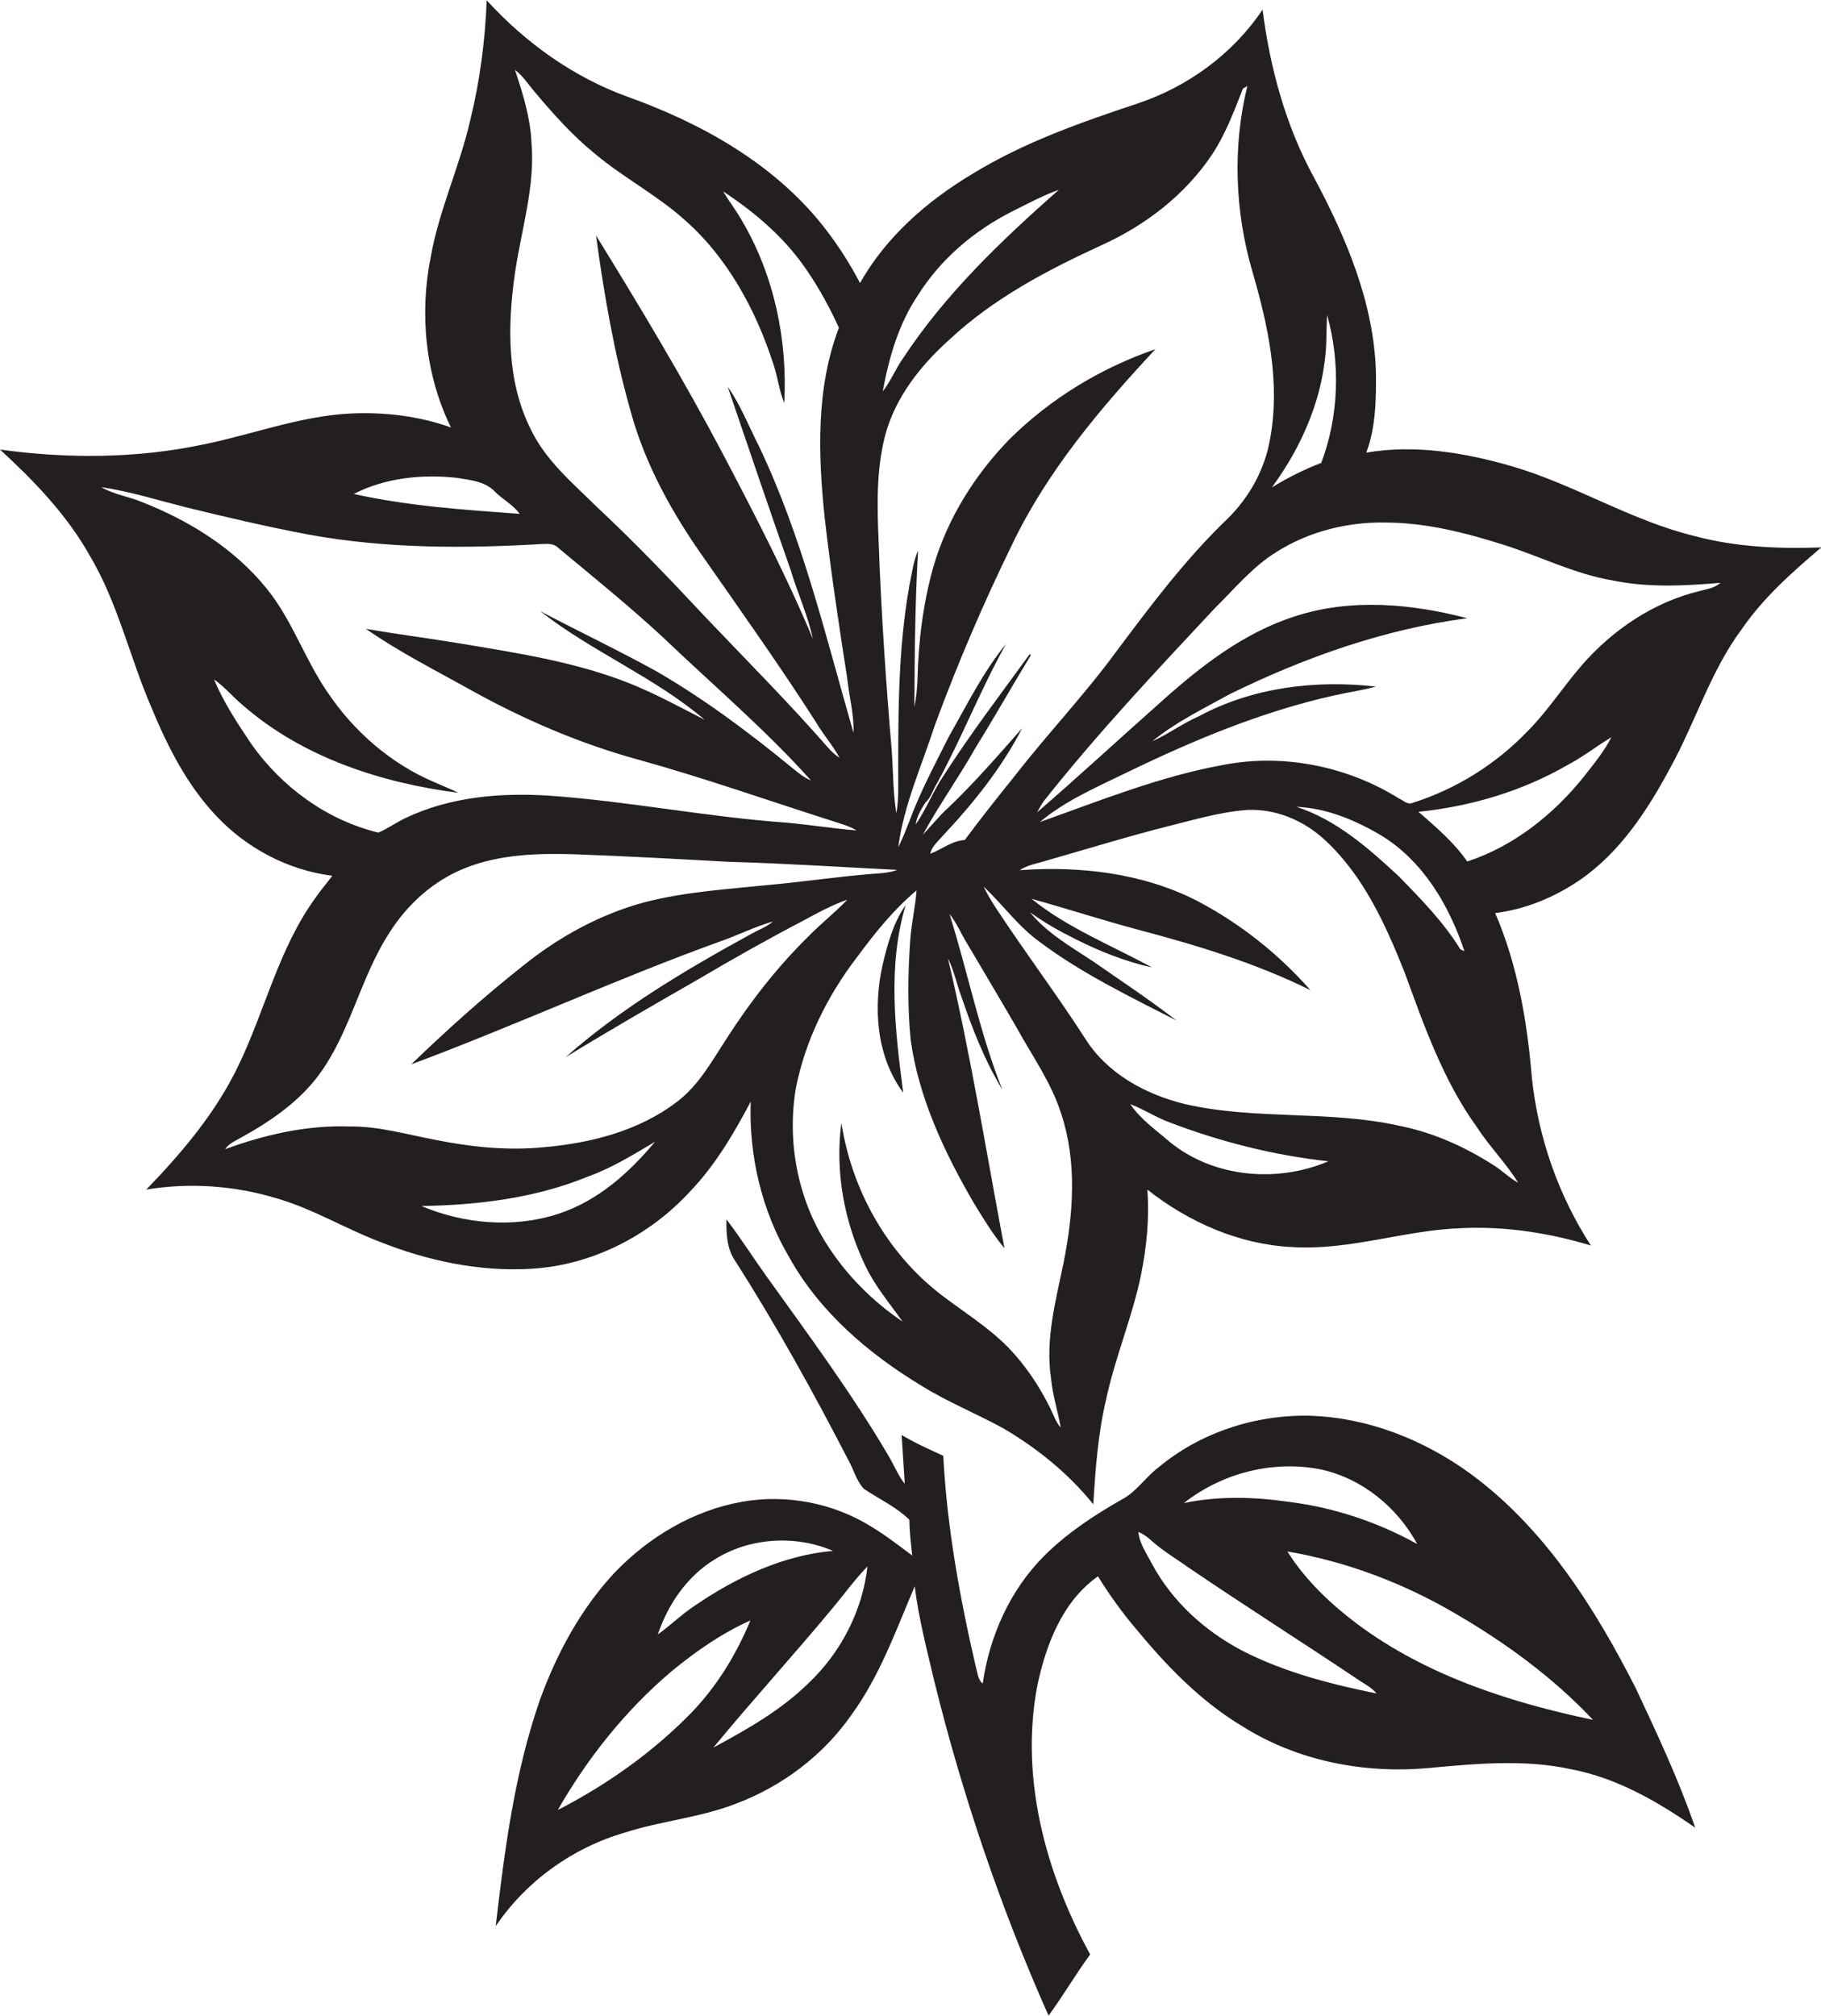
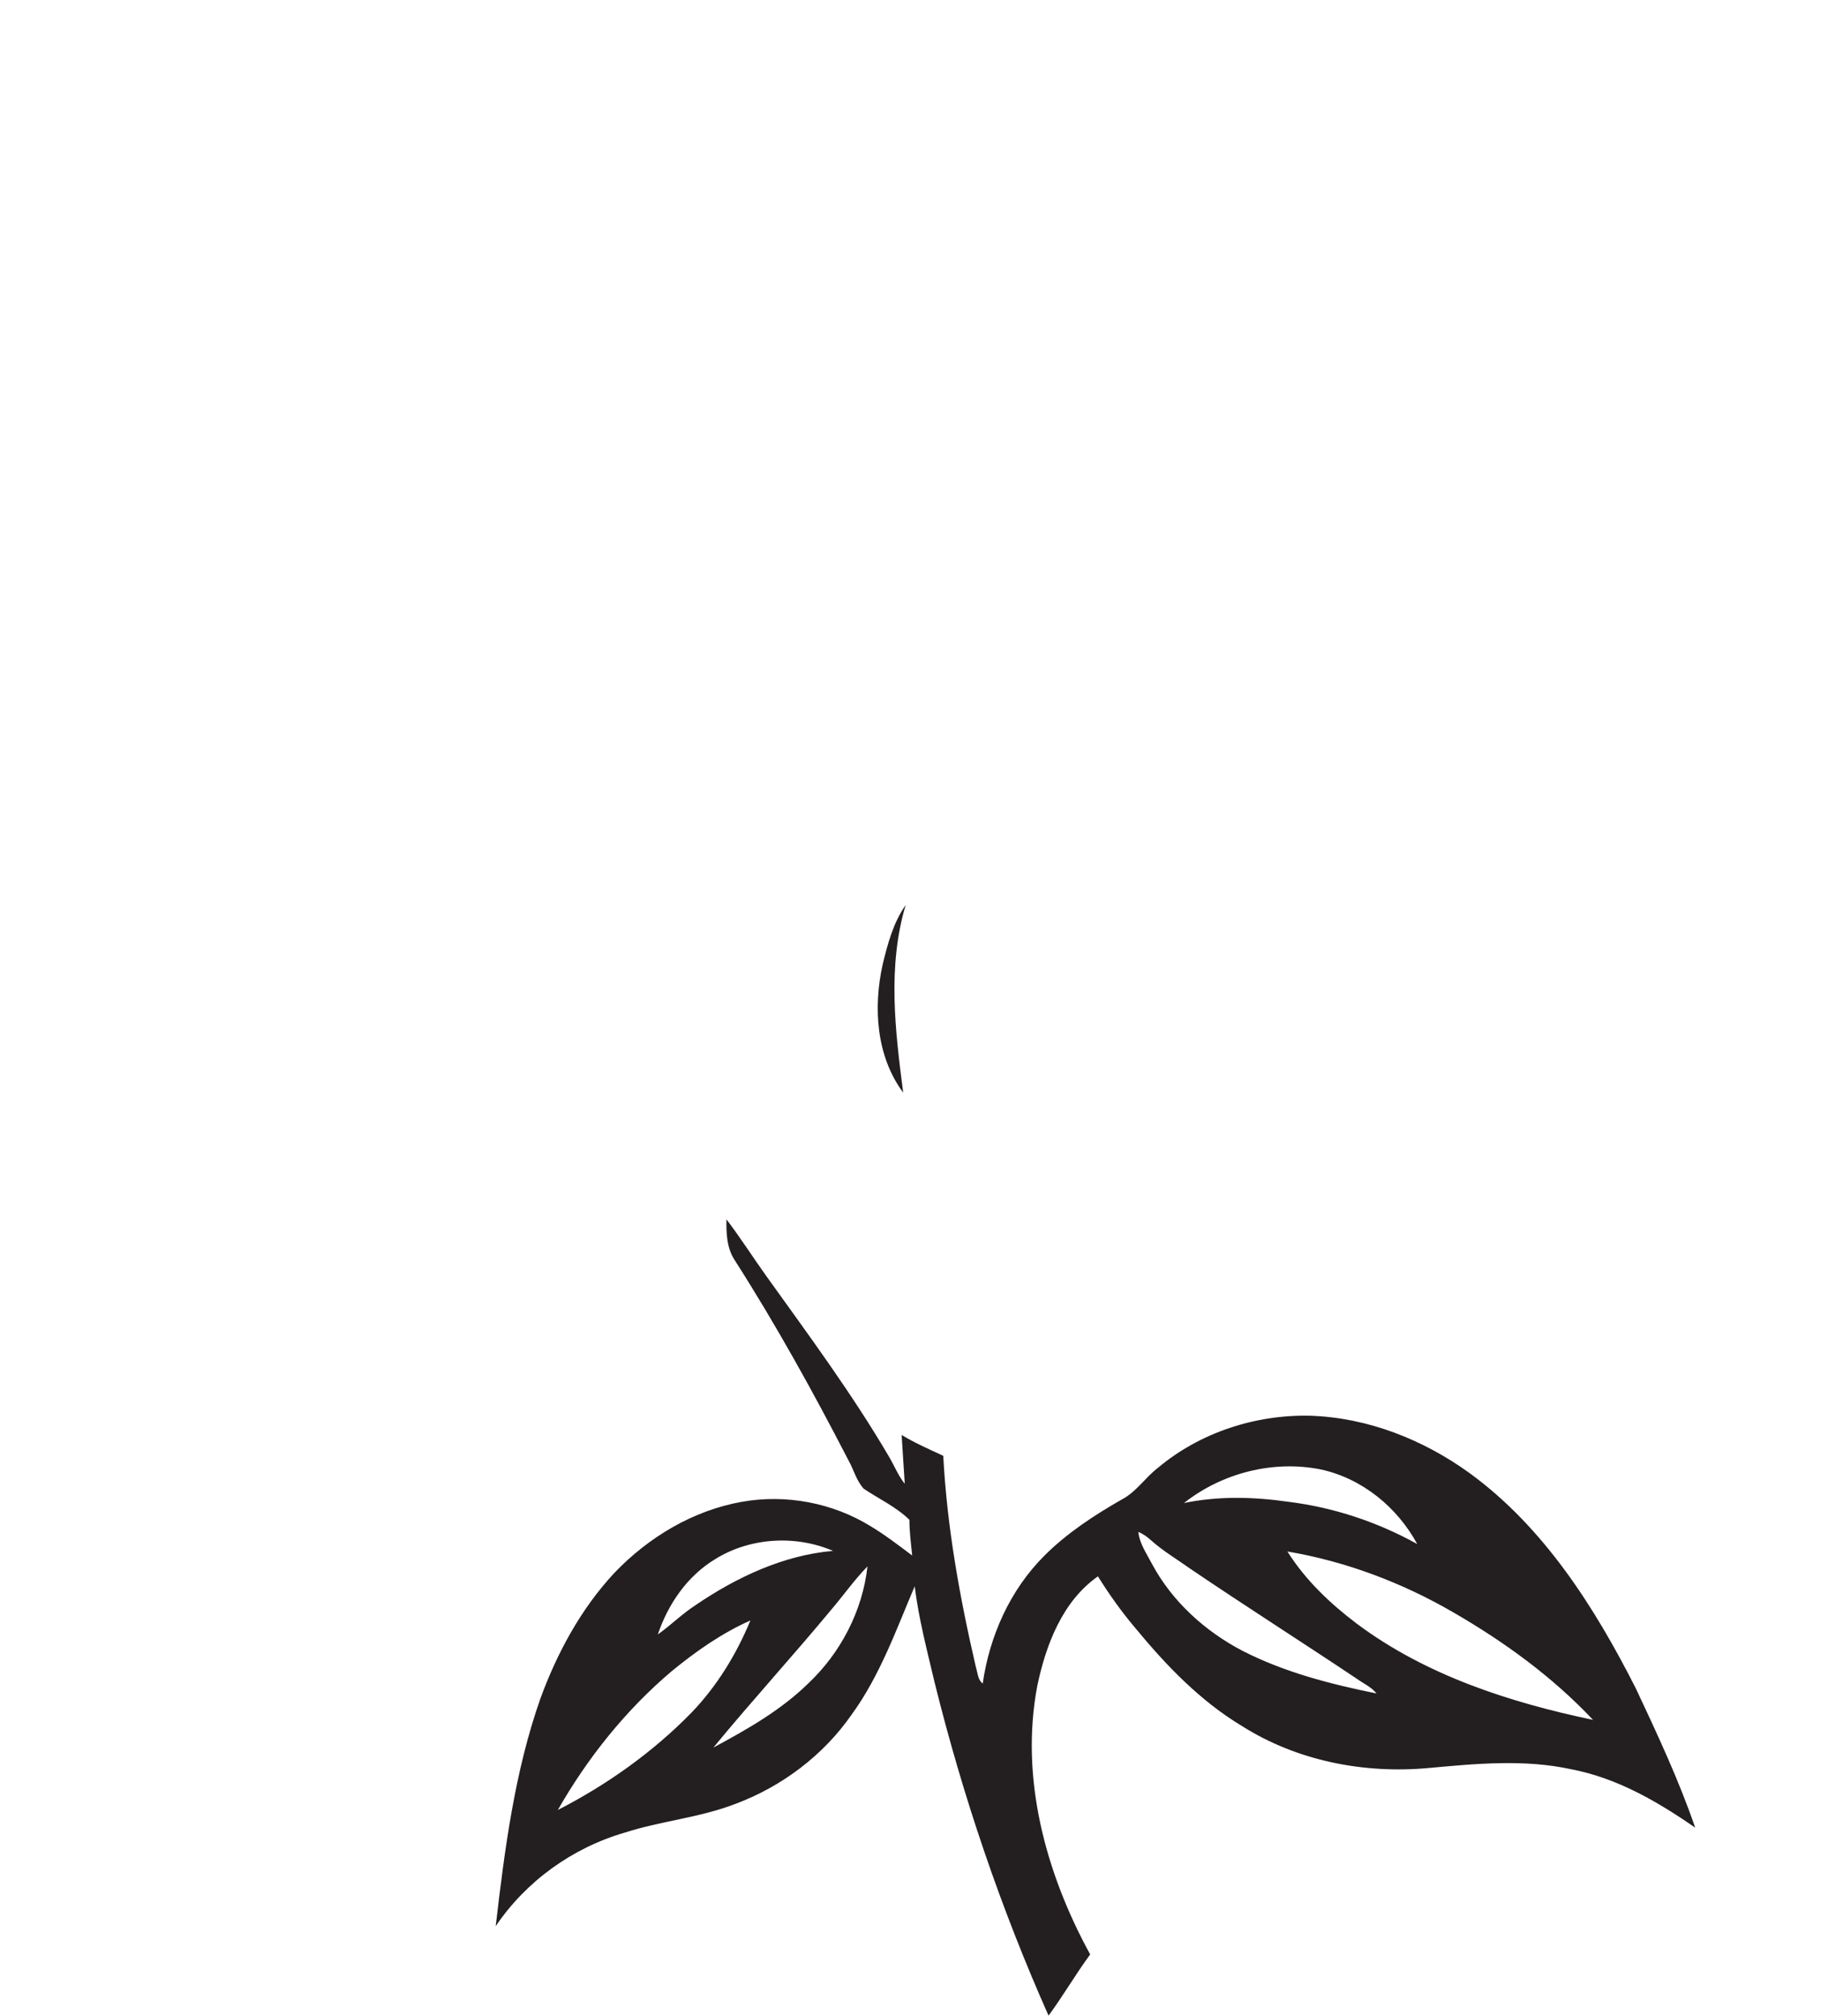
<svg xmlns="http://www.w3.org/2000/svg" version="1.1" id="Layer_1" x="0px" y="0px" viewBox="0 0 586.3 648.9" enable-background="new 0 0 586.3 648.9" xml:space="preserve">
  <g>
-     <path fill="#231F20" d="M545.8,172.6c-20.7-5-38.9-16.7-59.3-22.6c-15-4.3-31-7-46.6-4.3c3.1-8.3,3.2-17.4,3.1-26.1   c-0.7-22.1-9.5-42.9-19.8-62.2c-9.2-16.7-14.3-35.5-16.7-54.3c-9.5,14.2-24,24.8-40.2,30.2c-18.3,6.1-36.6,12.5-53.1,22.6   c-14.6,8.7-27.9,20.3-36.3,35.2c-3.4-6.5-7.4-12.7-12-18.5c-15.9-20-39-32.9-62.7-41.4c-17.5-6.3-33-17.4-45.5-31.1   c-0.5,13-2.2,26-5.3,38.6c-3.4,14.9-10,28.8-12.7,43.9c-3.7,18.4-1.8,38.1,6.5,55c-10.3-3.7-21.4-5-32.3-4.5   c-16.3,0.8-31.7,6.8-47.6,10c-21.4,4.5-43.6,4.6-65.3,1.6c10.9,10,21.4,20.9,28.7,33.8c9.2,15.3,13,32.9,20,49.1   c5.2,12.6,11.5,25.1,21,35.1c9.8,10.4,23.1,17.4,37.3,19.2c-1.8,2.4-3.8,4.7-5.5,7.2c-11.7,16.1-16.1,35.9-24.6,53.6   c-7.2,15.2-18.2,28.2-29.8,40.2c13.9-2.3,28.3-1.3,41.9,2.8c11.5,3.3,21.8,9.6,33,13.9c15.5,6.2,32.3,9.8,49,8.8   c19.4-1.1,37.9-10.5,51-24.7c8.2-8.5,14.2-18.7,19.7-29.1c-0.6,17.4,3.5,35,12.4,50.1c9.8,17.6,25.5,31,42.5,41.3   c8.5,5.3,17.8,9,26.5,13.8c10.9,6.4,20.9,14.5,28.9,24.4c0.7-11.3,1.5-22.6,4.1-33.6c2.9-13.7,8.5-26.7,11.3-40.4   c1.8-9,2.7-18.2,2-27.3c13.3,10.5,29.6,17.7,46.6,18.5c18.7,1.2,36.6-5.6,55.1-6.1c13.9-0.6,27.8,1.6,41.1,5.6   c-10.5-16.2-17-34.9-19-54.1c-1.5-18-4.6-36.2-11.8-52.9c9.8-1.2,19.1-5.1,27.2-10.6c13.1-9,22-22.7,29.4-36.6   c8-14.6,12.8-30.8,22.8-44.2c7-10.2,16.3-18.4,25.6-26.3C572.7,176.7,559,176.1,545.8,172.6z M427,110.5c0.1-3,0.1-6.1,0.3-9.1   c4.3,15.5,3.8,32.5-1.9,47.6c-5.5,2.1-10.9,4.8-15.9,7.9C419.4,143.4,426.3,127.4,427,110.5z M295.5,95.1   c7.4-11.8,18.3-21,30.7-27.2c4.8-2.4,9.6-5,14.7-6.8c-18.5,16.3-36.6,33.6-50.2,54.3c-2.4,3.4-3.9,7.3-6.5,10.6   C286.2,115.2,289.3,104.3,295.5,95.1z M284.9,140.5c3.2-12.4,11.4-22.8,20.8-31.2c14.1-13.2,31.4-22.3,48.8-30.3   c14.2-6.4,27-16.2,35.7-29.2c4.4-6.6,7.1-14,10-21.3c0.4-0.2,1.1-0.6,1.4-0.8c-4.8,19.5-4,40.4,1.6,59.6   c5.1,17.5,9.1,35.9,5.7,54.1c-1.7,9.7-6.6,18.6-13.6,25.5c-13.7,13.1-25.1,28.4-36.4,43.5c-10.1,13.7-21.9,26.1-32.3,39.5   c-5.4,6.7-10.8,13.5-16,20.5c-4.1,0.2-7.3,3-11.1,4.4c0.5-2.2,2.2-3.7,3.6-5.3c10-10.6,19.3-22.1,26-35.1   c-7.7,8.7-15.3,17.5-23.7,25.5c-3,2.7-5.5,5.9-8.3,8.8c5.3-9.7,11.7-18.6,17.1-28.2c6.1-9.8,11.7-19.8,17.7-29.6l-0.4-0.3   c-9.6,13.2-19.5,26.2-28.3,40c-3.1,4.8-5.1,10.1-8.4,14.8c0.4-2.6,1.7-4.8,3.1-7c1.9-1.7,2.5-4.3,3.8-6.3c8-14.6,14-30.2,22.2-44.8   c-7.4,9-12.5,19.5-18.3,29.6c-4.5,9-9.3,17.9-12.8,27.4c-1.1,2.8-2.2,5.7-3.6,8.4c1.8-13.6,7.6-26.3,11.8-39.3   c7.3-19.8,15.6-39.2,24.9-58.2c11.3-23.6,28.4-43.8,46.1-62.8c-17.5,6-33.8,15.9-47,29c-11.2,11.5-20,25.6-24.5,41.1   c-3.3,11.7-4.8,23.9-5.1,36c-0.1,3-0.4,6.1-1,9.1c0.1-16.8,0.2-33.6,1.2-50.4c-1.6,3.6-2,7.5-2.8,11.2c-3.9,21.8-3.6,44-3.6,66   c0,2.5-0.2,4.9-0.6,7.4c-1.1-6.7-1-13.5-1.5-20.3c-1.9-22.3-3.4-44.7-4.2-67C282.4,163.2,282.1,151.6,284.9,140.5z M165.7,88.6   c2-14.3,6.7-28.4,5.4-43c-0.4-8-2.8-15.6-5.3-23.1c2.7,2,4.5,5,6.7,7.5c5.9,7,12.1,13.9,19.3,19.7c9,7.5,19.5,13,28.2,20.7   c14.2,12.3,23.4,29.4,29.1,47.1c1.3,4,1.8,8.3,3.4,12.2c1.1-20.1-3.2-40.8-13.4-58.3c-1.9-3.4-4.3-6.5-6.3-9.8   c10.5,6.9,20.3,15.3,27.3,25.9c3.9,5.7,7.1,11.7,10,18c-7.4,19.4-6.7,40.7-4.6,61c2,17.4,4.6,34.7,7.3,52c0.6,5.8,2.2,11.5,2,17.4   c-9-31.2-16.5-63.2-30.6-92.6c-3.2-6.3-5.8-13-9.9-18.8c6.7,19.7,13.4,39.4,20.3,59.1c2.2,7.4,5.5,14.4,7.1,22   c-8.5-20.3-18.6-39.8-28.8-59.2c-12.7-24.1-26.7-47.4-41-70.6c2.6,19.1,5.9,38.2,11.2,56.8c4.7,17.1,13.4,32.7,23.6,47.1   c12.2,17.5,24.6,34.9,36.1,52.9c2.3,3.9,5.3,7.3,7.5,11.3c-1.6-1-2.9-2.3-4.1-3.7c-12.6-14.4-26.1-27.9-39.2-41.7   c-11.3-12.1-22.7-24-34.8-35.3c-7.9-7.8-16.7-15.1-21.5-25.4C163.2,122.6,163.4,105,165.7,88.6z M147,153.8   c4.3,0.7,9.1,1.1,12.3,4.4c2.5,2.6,5.9,4.2,8,7.2c-17.9-1.3-35.8-2.5-53.4-6.4C124,153.8,135.8,152.6,147,153.8z M81,239.6   c-4.5-6.7-9-13.5-12.1-20.9c3.5,2.4,6.1,5.7,9.4,8.4c19.2,16.7,44.4,24.9,69.3,28.1c-2.6-1.3-5.3-2.3-7.9-3.5   c-13.9-5.9-25.8-16.3-34.2-28.8c-7.4-10.7-11.4-23.3-19.6-33.4c-10.4-12.9-24.9-21.9-40.2-27.9c-4.3-1.8-9-2.4-13.1-4.8   c9.3,1.4,18.2,4.2,27.3,6.5c13.1,3.2,26.3,6.3,39.6,8.8c24.8,4.5,50.1,4.5,75.2,3c1.8-0.1,3.8-0.1,5.1,1.3   c11.3,9.4,22.7,18.6,33.5,28.6c16,15.3,33,29.7,47.8,46.2c-2.3-0.9-4.1-2.5-6-4c-13.9-11.4-28.3-22.2-43.9-31.2   c-12.3-6.8-25-12.8-37.3-19.3c16.7,13.1,36.8,21.2,53,35c-7.8-4-15.5-8.2-23.6-11.5c-18.1-7.3-37.4-10.1-56.5-13.3   c-9.7-1.6-19.4-2.8-29-4.5c10.9,7.6,22.7,13.5,34.3,20c17,9.4,35,17.1,53.7,22.2c20.9,5.8,41.3,13,62,19.6c2.7,0.9,5.5,1.6,8,3.1   c-7.5-0.6-14.9-1.8-22.5-2.5c-25.6-1.8-50.9-6.9-76.6-8.7c-15.6-1-31.9,0.4-46.1,7.2c-3,1.4-5.7,3.4-8.8,4.7   C105.3,264,90.8,253.4,81,239.6z M179.8,390.7c-14.3,4.7-30.4,3.3-44.1-2.5c18.1-0.3,36.5-2.5,53.4-9.4c7.8-2.8,14.8-7.1,21.8-11.3   C202.6,377.5,192.4,386.6,179.8,390.7z M234.2,333.9c-4.8,7.3-9.1,15.4-16.3,20.8c-12.3,9.4-27.9,13.3-43.1,14.6   c-11.6,1.1-23.2-0.1-34.6-2.4c-9.1-1.7-18.2-4.4-27.5-4.3c-13.8-0.5-27.4,2.6-40.2,7.3c1.3-2,3.6-2.8,5.6-4   c8.5-4.7,16.8-10.4,23-17.9c11.5-14.1,14.5-32.8,24.3-47.8c5.8-9.2,14.3-16.8,24.4-20.8c11.3-4.5,23.8-4.8,35.8-4.4   c16.3,0.6,32.6,1.5,48.9,2.4c18.2,0.5,36.3,1.7,54.4,2.6c-2.6,1-5.5,1.1-8.3,1.3c-10.9,0.9-21.7,2.5-32.6,3.5   c-13.5,1.4-27.2,2.2-40.4,5.6c-14.5,3.9-27.9,11.3-39.5,20.7c-12.5,9.9-24.3,20.5-35.7,31.5c33.3-12.4,65.6-27.3,99-39.4   c5.9-2,11.5-4.9,17.5-6.6c-2.1,1.8-4.7,2.7-7,4c-21,11.5-41.8,23.8-59.8,39.7c14.2-8.7,28.6-17,43.1-25.3   c11-6.5,22.2-12.8,33.5-18.7c4.6-2.5,9.2-5,14.1-6.7c-3.9,4.1-8.4,7.6-12.4,11.7C250.5,311,241.8,322.1,234.2,333.9z M342.4,406.6   c-2.5,12.2-5.9,24.6-4,37.1c0.5,5.4,2.2,10.5,3.1,15.8c-1.6-1.8-2.3-4.1-3.4-6.3c-3.5-7.1-8-13.8-13.5-19.5   c-6.5-6.6-14.5-11.5-21.8-17.1c-17.3-13.4-28.6-33.7-31.9-55.2c-2.1,15.7,0.9,32,7.8,46.2c3.1,6.5,7.8,12,11.9,17.8   c-9.8-6.6-18.3-15.2-24.6-25.2c-9.2-14.6-12.6-32.7-9.8-49.7c3-15.5,10.2-30,19.8-42.5c5.7-7.7,11.7-15.2,19.1-21.4   c-0.4,5.6-1.8,11.2-2.1,16.9c-0.7,10.4-0.8,20.9,0.2,31.2c2.6,18.7,10.8,36.1,20.2,52.3c3.1,5.1,6.2,10.2,10,14.8   c-5.9-31.2-10.9-62.5-18.2-93.3c2,3.9,2.8,8.2,4.3,12.2c3.5,10.3,7.5,20.6,13.2,30c-7.3-18.3-11.1-37.8-17-56.5   c2.3,2.8,3.6,6.1,5.5,9.2c5.3,9,10.7,18,15.9,27c5.1,9.3,11.4,18,14.6,28.2C346.8,374,345.6,390.8,342.4,406.6z M376.9,367.8   c-4.5-3.9-9.6-7.4-13-12.4c4.5,1.7,8.5,4.4,13,6c16.3,6.2,33.4,10.5,50.8,12.4C411.3,380.8,391,379.1,376.9,367.8z M488.8,380.7   c-2.8-1.5-5-3.8-7.7-5.5c-9.3-6-19.5-10.6-30.4-12.8c-22.7-5.1-46.4-1.8-69.1-7c-12.8-3.1-25.3-9.9-32.4-21.4   c-9.1-14.1-19.2-27.5-28.4-41.5c-1.5-2.3-2.9-4.6-4.1-7.1c6.2,5.8,11.2,12.9,18.2,17.9c13.5,10.1,28.9,17.5,43.9,25.2   c-8.8-6.8-18-12.9-27.1-19.2c-7.1-4.7-14.7-9-20.1-15.7c4.6,3.4,9.5,6.1,14.5,8.6c7.9,4,16.2,7.3,24.8,9.2   c-13-7.1-27.2-12.7-38.8-22.1c11.5,3.2,22.9,6.9,34.5,10c18.9,5,37.7,10.7,55.3,19.4c-10.3-11.7-22.8-21.6-36.6-28.8   c-17.5-8.9-37.6-11.2-57-9.8c2.7-1.8,6-2.2,9-3.2c13-3.7,25.9-7.7,39-11c8.4-2.1,16.8-4.6,25.4-5.2c9.2-0.4,18.3,3.5,25,9.8   c12.3,11.4,19.4,27.1,25.5,42.4c6.3,17.2,12.4,34.8,23.3,49.9C479.6,369.1,484.9,374.4,488.8,380.7z M417.4,259.7   c9.6,0.4,18.8,4.2,27.1,9.1c13.6,8.2,22.1,22.6,27,37.4c-0.3-0.2-1-0.5-1.3-0.6c-5.4-8.8-12.7-16.2-19.8-23.5   C440.6,273,430.3,263.9,417.4,259.7z M510.1,249.8c-9.8,12.3-22.7,22.6-37.7,27.5c-4.3-6.2-10.1-11.1-15.7-16   c16.8-1.7,33.3-6.6,47.9-15c5-2.6,9.4-6.1,14.2-9C516.5,241.9,513.2,245.8,510.1,249.8z M547,190.3c-14.7,3.6-27.7,12.4-37.6,23.7   c-6.1,7-11.1,14.9-17.7,21.5c-10.1,10.5-22.9,18.5-36.8,22.9c-1.7,0.8-3.1-0.8-4.5-1.4c-16.7-10.4-37.2-14.5-56.5-10.8   c-20.4,3.7-39.7,11.5-59.1,18.4c8.1-6.8,18-11.1,27.5-15.7c21.6-10.5,44-19.9,67.5-25.1c4.4-1,8.9-1.6,13.2-2.8   c-19.3-2.2-39.6,0.2-56.9,9.5c-5.3,2.3-9.9,5.8-15.1,8.1c7.6-6.2,16.5-10.5,25-15.2c24.1-11.8,49.7-20.9,76.4-24.4   c-18-4.7-37.5-6.5-55.5-0.6c-16.6,5.3-30.5,16.2-43.3,27.7c-13.3,11.8-26.3,23.8-39.7,35.4c0.7-1.3,1.4-2.6,2.3-3.8   c17.2-21.7,36.1-41.8,55-62c6.4-6.3,12.2-13.4,19.9-18.1c10.3-6.5,22.6-9.6,34.8-9.4c13,0,25.7,3.2,38,7.1   c11.8,3.7,22.9,9.4,35.1,11.5c11.5,2.4,23.3,1.8,34.9,0.8C552,189.4,549.4,189.6,547,190.3z" />
    <path fill="#231F20" d="M284.2,310.4c-3.1,13.9-2.1,29.6,6.6,41.3c-2.6-20-5.1-40.7,0.8-60.4C287.6,297,285.8,303.8,284.2,310.4z" />
    <path fill="#231F20" d="M473.2,474.2c-14.9-10.8-32.8-17.9-51.4-18.5c-17.6-0.4-35.4,5.4-48.9,16.7c-4.2,3.2-7.1,7.9-11.8,10.3   c-8.9,5.1-17.6,10.8-24.9,18.1c-11,11-17.6,25.8-19.8,41.1c-1.6-1.2-1.6-3.4-2.2-5.3c-5.2-22.4-9.3-45.1-10.5-68   c-4.5-2.1-9.1-4.1-13.4-6.7c0.3,5.3,0.7,10.5,1,15.7c-2.1-2.6-3.3-5.7-5-8.6c-11.9-20.3-25.9-39.2-39.6-58.3   c-4.3-6-8.3-12.3-12.8-18.2c-0.1,4.5,0.1,9.3,2.7,13.2c13.3,20.8,25.3,42.5,36.6,64.4c1.7,3,2.5,6.5,4.9,9.1   c4.9,3.3,10.4,5.8,14.7,10c0,3.8,0.5,7.7,0.9,11.5c-4.4-3.3-8.8-6.7-13.5-9.5c-12.2-7.5-27.2-10.3-41.3-7.8   c-15.8,2.8-30.1,11.4-41.1,22.9C187,517.9,179.4,532,174,546.7c-8.3,23.6-11.5,48.5-14.4,73.3c9.8-14.5,24.7-25.2,41.5-30.1   c11.8-3.8,24.2-4.8,35.8-9.3c14.9-5.6,28.2-15.6,37.3-28.7c9.1-12.5,14.3-27.2,20.3-41.3c1.3,10.5,4,20.7,6.4,30.9   c9.1,36.7,21.3,72.7,36.7,107.3c4.7-6.4,8.7-13.3,13.4-19.7c-14.3-26.1-22.7-56.8-17-86.6c2.8-13.2,8.1-27.1,19.5-35.1   c3.6,5.8,7.6,11.4,12,16.6c9.9,12,20.9,23.5,34.4,31.6c17.7,11.2,39.2,15.4,60,13.5c15.3-1.4,30.9-2.9,46,0.4   c14.7,2.8,27.8,10.4,39.9,18.8c-5.3-15.4-12.2-30.1-19.1-44.8C513.5,517.5,497.2,491.7,473.2,474.2z M230.2,501.9   c11.2-7,25.9-7.9,38-2.7c-16,1.4-31.1,8.5-44.3,17.5c-4.3,2.8-7.9,6.4-12.1,9.4C215.1,516.3,221.3,507.3,230.2,501.9z M179.6,582.6   c9.6-16.8,21.9-32.2,36.7-44.7c7.8-6.4,16.1-12.2,25.3-16.3c-4.5,10.9-10.8,21.2-19,29.7C210.2,564,195.4,574.5,179.6,582.6z    M260.2,541.9c-8.8,8.6-19.7,14.8-30.5,20.6c12.5-15.2,25.8-29.7,38.3-44.8c3.8-4.5,7.2-9.3,11.3-13.5   C277.7,518.5,270.7,532,260.2,541.9z M425.3,473c13.3,2.9,24.6,12.2,31,24c-12.8-7.1-26.9-11.8-41.5-13.6   c-11.1-1.6-22.5-1.9-33.6,0.4C393.5,474.1,410,469.9,425.3,473z M400.1,531.4c-12.1-6.3-22.7-15.9-29.2-28c-1.7-3.3-4-6.5-4.4-10.3   c1.5,0.6,2.9,1.6,4.1,2.7c3.9,3.5,8.5,6.2,12.7,9.2c17.7,12,35.8,23.5,53.6,35.4c2.1,1.5,4.6,2.6,6.3,4.7   C428.4,542.1,413.6,538.3,400.1,531.4z M436.8,522.6c-8.6-6.5-16.5-14-22.3-23.2c18.9,3.2,37.1,10.1,53.6,19.7   c16.4,9.5,31.8,20.7,44.8,34.5C486.2,548,459.1,539.3,436.8,522.6z" />
  </g>
</svg>